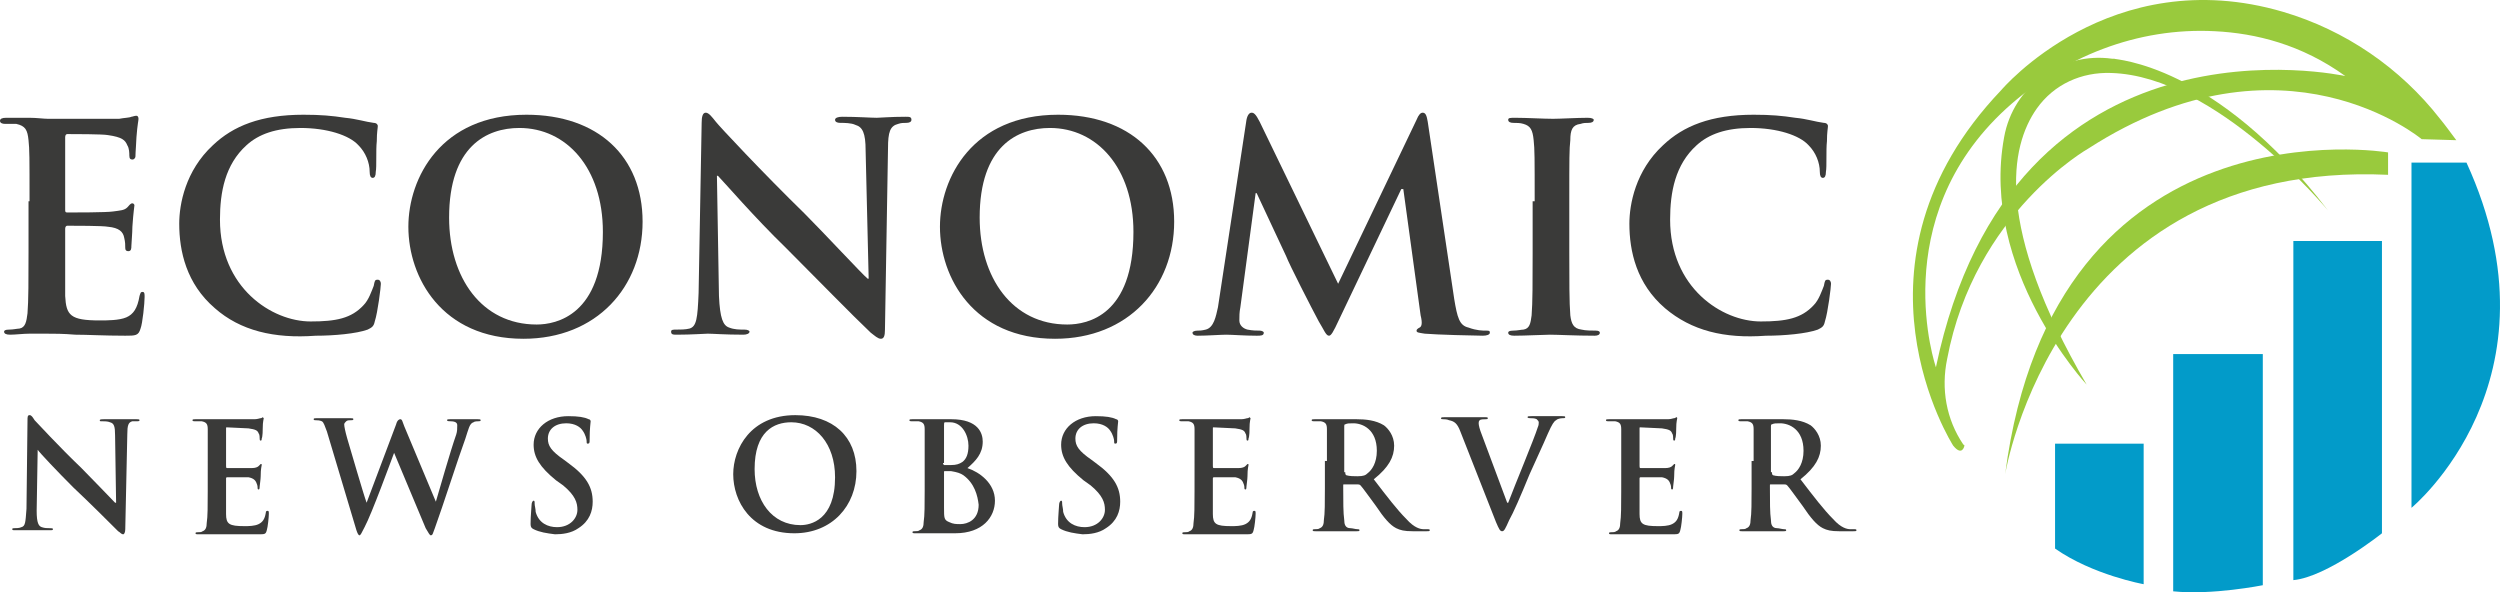
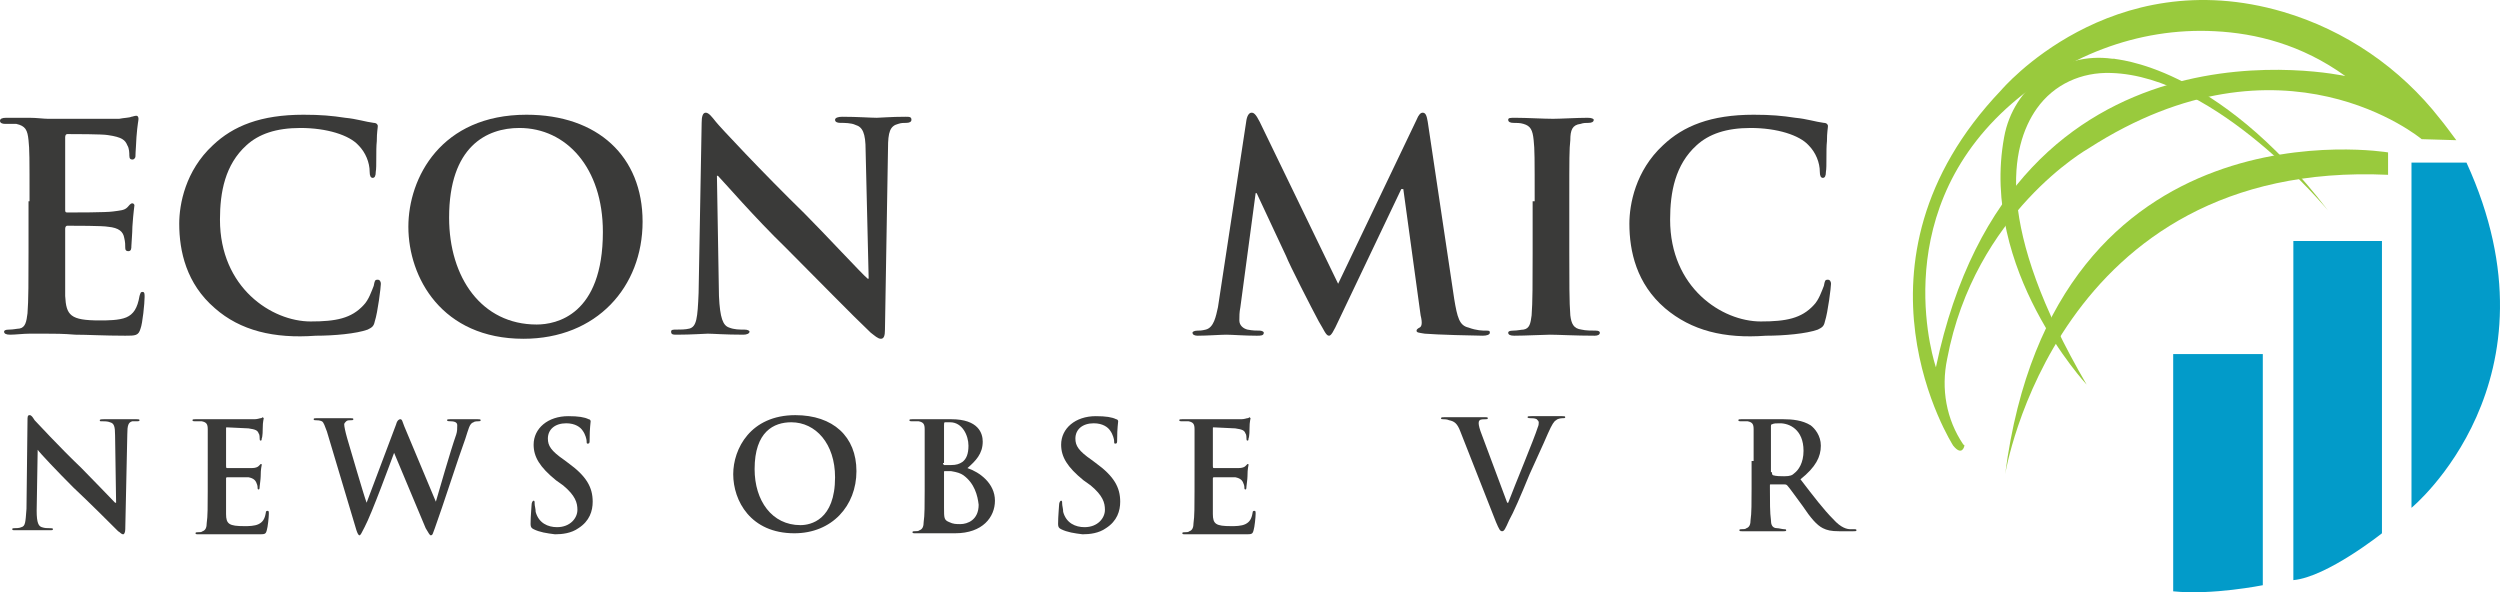
<svg xmlns="http://www.w3.org/2000/svg" xmlns:ns1="http://sodipodi.sourceforge.net/DTD/sodipodi-0.dtd" xmlns:ns2="http://www.inkscape.org/namespaces/inkscape" version="1.1" id="Layer_1" x="0px" y="0px" viewBox="0 0 245.492 58.16" xml:space="preserve" ns1:docname="EconomicNewsObserver-logo-b37-SVG-Resized-Replacement_cropped.svg" width="245.492" height="58.16" ns2:version="0.92.3 (2405546, 2018-03-11)">
  <defs id="defs81" />
  <ns1:namedview pagecolor="#ffffff" bordercolor="#666666" borderopacity="1" objecttolerance="10" gridtolerance="10" guidetolerance="10" ns2:pageopacity="0" ns2:pageshadow="2" ns2:window-width="640" ns2:window-height="480" id="namedview79" showgrid="false" ns2:zoom="0.835" ns2:cx="131.6" ns2:cy="28.494444" ns2:window-x="0" ns2:window-y="0" ns2:window-maximized="0" ns2:current-layer="Layer_1" />
  <style type="text/css" id="style2">
	.st0{fill:#99CA3D;}
	.st1{fill:#029BC9;}
	.st2{fill:#3A3A39;}
</style>
  <g id="g76" transform="translate(-68.4,-82.834)">
    <g id="g26">
      <g id="g12">
        <g id="g10">
          <path class="st0" d="m 265.3,129.4 c 0,0 5,-30.9 37.6,-29.4 v -2.2 c 0,0 -32.8,-5.5 -37.6,31.6 z" id="path4" ns2:connector-curvature="0" style="fill:#99ca3d" />
          <path class="st0" d="m 297,103.5 c 0,0 -10.9,-13.2 -21.3,-13.5 -2.9,-0.1 -5.6,1.1 -7.3,3.5 -2.6,3.7 -4.2,11.5 4.9,27.1 0,0 -10.5,-11.3 -8.1,-24.3 0.9,-5 5.6,-8.4 10.6,-7.7 0.1,0 0.1,0 0.2,0 0,0.1 9.9,0.4 21,14.9 z" id="path6" ns2:connector-curvature="0" style="fill:#99ca3d" />
          <path class="st0" d="m 308,94.5 c -3.9,-5 -9.3,-8.7 -15.4,-10.5 -17,-5 -27.7,7.7 -27.7,7.7 -16.2,17 -4.7,34.9 -4.7,34.9 0.9,1.1 1.1,0 1.1,0 0,0 0,-0.1 -0.1,-0.1 -1.7,-2.5 -2.2,-5.5 -1.6,-8.4 2.7,-14.4 13.9,-20.7 13.9,-20.7 19.1,-12.3 32.7,-0.9 32.7,-0.9 l 3.4,0.1 C 309,95.8 308.5,95.1 308,94.5 Z m -49.5,24.4 c 0,0 -5,-14.5 6.9,-25.4 5.6,-5.1 12.9,-8 20.5,-7.6 4,0.2 8.5,1.3 12.8,4.4 -0.1,0 -32.7,-7.3 -40.2,28.6 z" id="path8" ns2:connector-curvature="0" style="fill:#99ca3d" />
        </g>
      </g>
      <g id="g24">
        <g id="g22">
          <path class="st1" d="m 305.2,98.8 v 33.9 c 0,0 15.2,-12.5 5.4,-33.9 z" id="path14" ns2:connector-curvature="0" style="fill:#029bc9" />
          <path class="st1" d="m 293.6,106.5 h 8.7 v 28.7 c 0,0 -5.4,4.3 -8.7,4.6 z" id="path16" ns2:connector-curvature="0" style="fill:#029bc9" />
          <path class="st1" d="m 281.8,117.6 h 8.8 v 22.7 c 0,0 -5,1 -8.8,0.6 z" id="path18" ns2:connector-curvature="0" style="fill:#029bc9" />
-           <path class="st1" d="m 278.9,126.4 v 13.8 c 0,0 -5,-0.9 -8.7,-3.5 v -10.3 z" id="path20" ns2:connector-curvature="0" style="fill:#029bc9" />
        </g>
      </g>
    </g>
    <g id="g74">
      <g id="g44">
        <path class="st2" d="m 71.3,102.6 c 0,-4.3 0,-5.1 -0.1,-6 -0.1,-1 -0.3,-1.4 -1.2,-1.6 -0.2,0 -0.7,0 -1.1,0 -0.3,0 -0.5,-0.1 -0.5,-0.3 0,-0.2 0.2,-0.3 0.6,-0.3 0.8,0 1.6,0 2.3,0 0.7,0 1.4,0.1 1.8,0.1 0.9,0 6.5,0 7,0 0.5,-0.1 1,-0.1 1.2,-0.2 0.1,0 0.3,-0.1 0.5,-0.1 0.1,0 0.2,0.1 0.2,0.3 0,0.2 -0.1,0.5 -0.2,1.8 0,0.3 -0.1,1.5 -0.1,1.9 0,0.1 -0.1,0.3 -0.3,0.3 -0.2,0 -0.3,-0.1 -0.3,-0.4 0,-0.2 0,-0.7 -0.2,-1 C 80.7,96.6 80.4,96.3 79,96.1 78.5,96 75.6,96 75,96 c -0.1,0 -0.2,0.1 -0.2,0.3 v 7.1 c 0,0.2 0,0.3 0.2,0.3 0.6,0 3.9,0 4.5,-0.1 0.7,-0.1 1.1,-0.1 1.4,-0.4 0.2,-0.2 0.3,-0.4 0.5,-0.4 0.1,0 0.2,0.1 0.2,0.2 0,0.1 -0.1,0.6 -0.2,2.1 0,0.6 -0.1,1.7 -0.1,1.9 0,0.2 0,0.5 -0.3,0.5 -0.2,0 -0.3,-0.1 -0.3,-0.3 0,-0.3 0,-0.6 -0.1,-1 -0.1,-0.6 -0.5,-1 -1.6,-1.1 -0.5,-0.1 -3.3,-0.1 -4,-0.1 -0.1,0 -0.2,0.1 -0.2,0.3 v 2.2 c 0,1 0,3.5 0,4.4 0.1,1.9 0.5,2.4 3.4,2.4 0.7,0 1.9,0 2.6,-0.3 0.7,-0.3 1.1,-0.9 1.3,-2.1 0.1,-0.3 0.1,-0.4 0.3,-0.4 0.2,0 0.2,0.2 0.2,0.5 0,0.6 -0.2,2.6 -0.4,3.1 -0.2,0.7 -0.5,0.7 -1.5,0.7 -2.1,0 -3.7,-0.1 -4.9,-0.1 -1.2,-0.1 -2.1,-0.1 -2.9,-0.1 -0.3,0 -0.9,0 -1.6,0 -0.6,0 -1.4,0.1 -1.9,0.1 -0.4,0 -0.6,-0.1 -0.6,-0.3 0,-0.1 0.1,-0.2 0.5,-0.2 0.4,0 0.8,-0.1 1,-0.1 0.6,-0.1 0.7,-0.7 0.8,-1.5 0.1,-1.2 0.1,-3.4 0.1,-6 v -5 z" id="path28" ns2:connector-curvature="0" style="fill:#3a3a39" />
        <path class="st2" d="m 89.5,113.1 c -2.8,-2.4 -3.5,-5.6 -3.5,-8.3 0,-1.9 0.6,-5.2 3.3,-7.7 2,-1.9 4.7,-3 8.9,-3 1.7,0 2.8,0.1 4.1,0.3 1.1,0.1 2,0.4 2.8,0.5 0.3,0 0.4,0.2 0.4,0.3 0,0.2 -0.1,0.6 -0.1,1.5 -0.1,0.9 0,2.5 -0.1,3 0,0.4 -0.1,0.6 -0.3,0.6 -0.2,0 -0.3,-0.2 -0.3,-0.6 0,-0.9 -0.4,-1.9 -1.1,-2.6 -0.9,-1 -3.1,-1.7 -5.7,-1.7 -2.4,0 -4.1,0.6 -5.3,1.7 -2.1,1.9 -2.6,4.6 -2.6,7.3 0,6.7 5.1,10 8.9,10 2.5,0 4,-0.3 5.2,-1.6 0.5,-0.5 0.8,-1.4 1,-1.9 0.1,-0.5 0.1,-0.6 0.4,-0.6 0.2,0 0.3,0.2 0.3,0.4 0,0.3 -0.3,2.8 -0.6,3.7 -0.1,0.5 -0.3,0.6 -0.7,0.8 -1.1,0.4 -3.3,0.6 -5.1,0.6 -4.1,0.3 -7.4,-0.5 -9.9,-2.7 z" id="path30" ns2:connector-curvature="0" style="fill:#3a3a39" />
        <path class="st2" d="m 108.5,105.1 c 0,-4.8 3.2,-11 11.6,-11 7,0 11.4,4.1 11.4,10.5 0,6.4 -4.5,11.5 -11.7,11.5 -8,0 -11.3,-6 -11.3,-11 z m 19.1,0.5 c 0,-6.3 -3.6,-10.2 -8.2,-10.2 -3.2,0 -6.9,1.8 -6.9,8.8 0,5.9 3.2,10.5 8.6,10.5 1.9,0 6.5,-0.9 6.5,-9.1 z" id="path32" ns2:connector-curvature="0" style="fill:#3a3a39" />
        <path class="st2" d="m 139,111.9 c 0.1,2.2 0.4,2.9 1,3.1 0.5,0.2 1,0.2 1.5,0.2 0.3,0 0.5,0.1 0.5,0.2 0,0.2 -0.3,0.3 -0.6,0.3 -1.8,0 -3,-0.1 -3.5,-0.1 -0.3,0 -1.6,0.1 -3,0.1 -0.4,0 -0.6,0 -0.6,-0.3 0,-0.2 0.2,-0.2 0.5,-0.2 0.4,0 0.9,0 1.3,-0.1 0.7,-0.2 0.8,-1 0.9,-3.5 l 0.3,-16.7 c 0,-0.6 0.1,-1 0.4,-1 0.3,0 0.6,0.4 1,0.9 0.3,0.4 4.6,5 8.7,9 1.9,1.9 5.7,6 6.2,6.4 h 0.1 l -0.3,-12.6 c 0,-1.7 -0.3,-2.3 -1,-2.5 -0.4,-0.2 -1.1,-0.2 -1.5,-0.2 -0.3,0 -0.5,-0.1 -0.5,-0.3 0,-0.2 0.3,-0.3 0.7,-0.3 1.5,0 2.8,0.1 3.4,0.1 0.3,0 1.4,-0.1 2.8,-0.1 0.4,0 0.6,0 0.6,0.3 0,0.2 -0.2,0.3 -0.5,0.3 -0.3,0 -0.5,0 -0.8,0.1 -0.8,0.2 -1,0.8 -1,2.4 l -0.3,17.8 c 0,0.6 -0.1,0.9 -0.4,0.9 -0.3,0 -0.6,-0.3 -1,-0.6 -1.8,-1.7 -5.4,-5.4 -8.3,-8.3 -3.1,-3 -6.2,-6.6 -6.7,-7.1 h -0.1 z" id="path34" ns2:connector-curvature="0" style="fill:#3a3a39" />
-         <path class="st2" d="m 160.7,105.1 c 0,-4.8 3.2,-11 11.6,-11 7,0 11.4,4.1 11.4,10.5 0,6.4 -4.5,11.5 -11.7,11.5 -8,0 -11.3,-6 -11.3,-11 z m 19,0.5 c 0,-6.3 -3.6,-10.2 -8.2,-10.2 -3.2,0 -6.9,1.8 -6.9,8.8 0,5.9 3.2,10.5 8.6,10.5 2,0 6.5,-0.9 6.5,-9.1 z" id="path36" ns2:connector-curvature="0" style="fill:#3a3a39" />
        <path class="st2" d="m 190.8,94.6 c 0.1,-0.5 0.3,-0.7 0.5,-0.7 0.2,0 0.4,0.1 0.8,0.9 l 7.7,15.9 7.7,-16.1 c 0.2,-0.5 0.4,-0.7 0.6,-0.7 0.3,0 0.4,0.3 0.5,0.9 l 2.6,17.4 c 0.3,1.8 0.5,2.6 1.4,2.8 0.8,0.3 1.4,0.3 1.7,0.3 0.3,0 0.4,0 0.4,0.2 0,0.2 -0.3,0.3 -0.7,0.3 -0.7,0 -4.6,-0.1 -5.7,-0.2 -0.6,-0.1 -0.8,-0.1 -0.8,-0.3 0,-0.1 0.1,-0.2 0.3,-0.3 0.2,-0.1 0.3,-0.4 0.1,-1.2 l -1.7,-12.4 H 206 l -6.1,12.8 c -0.6,1.3 -0.8,1.6 -1,1.6 -0.3,0 -0.5,-0.6 -1,-1.4 -0.7,-1.3 -2.9,-5.6 -3.2,-6.4 -0.3,-0.6 -1.9,-4.1 -2.9,-6.2 h -0.1 l -1.5,11.2 c -0.1,0.5 -0.1,0.9 -0.1,1.3 0,0.5 0.4,0.8 0.8,0.9 0.5,0.1 0.9,0.1 1.2,0.1 0.2,0 0.4,0.1 0.4,0.2 0,0.3 -0.3,0.3 -0.7,0.3 -1.2,0 -2.4,-0.1 -3,-0.1 -0.5,0 -1.9,0.1 -2.8,0.1 -0.3,0 -0.5,-0.1 -0.5,-0.3 0,-0.1 0.2,-0.2 0.5,-0.2 0.2,0 0.4,0 0.8,-0.1 0.8,-0.2 1,-1.3 1.2,-2.2 z" id="path38" ns2:connector-curvature="0" style="fill:#3a3a39" />
        <path class="st2" d="m 219.1,102.6 c 0,-4.3 0,-5.1 -0.1,-6 -0.1,-1 -0.3,-1.4 -1,-1.6 -0.3,-0.1 -0.7,-0.1 -1,-0.1 -0.3,0 -0.5,-0.1 -0.5,-0.3 0,-0.2 0.2,-0.2 0.7,-0.2 1.1,0 2.8,0.1 3.7,0.1 0.7,0 2.4,-0.1 3.4,-0.1 0.4,0 0.6,0.1 0.6,0.2 0,0.2 -0.2,0.3 -0.5,0.3 -0.3,0 -0.5,0 -0.8,0.1 -0.8,0.1 -1,0.6 -1,1.6 -0.1,0.9 -0.1,1.7 -0.1,6 v 5 c 0,2.7 0,5 0.1,6.2 0.1,0.8 0.3,1.3 1.1,1.4 0.4,0.1 1,0.1 1.4,0.1 0.3,0 0.4,0.1 0.4,0.2 0,0.2 -0.2,0.3 -0.5,0.3 -1.9,0 -3.6,-0.1 -4.4,-0.1 -0.6,0 -2.4,0.1 -3.5,0.1 -0.4,0 -0.6,-0.1 -0.6,-0.3 0,-0.1 0.1,-0.2 0.5,-0.2 0.4,0 0.8,-0.1 1,-0.1 0.6,-0.1 0.7,-0.6 0.8,-1.4 0.1,-1.2 0.1,-3.4 0.1,-6.1 v -5.1 z" id="path40" ns2:connector-curvature="0" style="fill:#3a3a39" />
        <path class="st2" d="m 231.9,113.1 c -2.8,-2.4 -3.5,-5.6 -3.5,-8.3 0,-1.9 0.6,-5.2 3.3,-7.7 2,-1.9 4.7,-3 8.9,-3 1.7,0 2.8,0.1 4.1,0.3 1.1,0.1 2,0.4 2.8,0.5 0.3,0 0.4,0.2 0.4,0.3 0,0.2 -0.1,0.6 -0.1,1.5 -0.1,0.9 0,2.5 -0.1,3 0,0.4 -0.1,0.6 -0.3,0.6 -0.2,0 -0.3,-0.2 -0.3,-0.6 0,-0.9 -0.4,-1.9 -1.1,-2.6 -0.9,-1 -3.1,-1.7 -5.7,-1.7 -2.4,0 -4.1,0.6 -5.3,1.7 -2.1,1.9 -2.6,4.6 -2.6,7.3 0,6.7 5.1,10 8.9,10 2.5,0 4,-0.3 5.2,-1.6 0.5,-0.5 0.8,-1.4 1,-1.9 0.1,-0.5 0.1,-0.6 0.4,-0.6 0.2,0 0.3,0.2 0.3,0.4 0,0.3 -0.3,2.8 -0.6,3.7 -0.1,0.5 -0.3,0.6 -0.7,0.8 -1.1,0.4 -3.3,0.6 -5.1,0.6 -4.1,0.3 -7.3,-0.5 -9.9,-2.7 z" id="path42" ns2:connector-curvature="0" style="fill:#3a3a39" />
      </g>
      <g id="g72">
        <g id="g70">
          <path class="st2" d="m 72,133 c 0,1.2 0.2,1.5 0.5,1.6 0.3,0.1 0.5,0.1 0.8,0.1 0.2,0 0.3,0 0.3,0.1 0,0.1 -0.1,0.1 -0.3,0.1 -1,0 -1.6,0 -1.8,0 -0.1,0 -0.8,0 -1.6,0 -0.2,0 -0.3,0 -0.3,-0.1 0,-0.1 0.1,-0.1 0.2,-0.1 0.2,0 0.5,0 0.7,-0.1 0.4,-0.1 0.4,-0.5 0.5,-1.8 l 0.1,-8.7 c 0,-0.3 0,-0.5 0.2,-0.5 0.2,0 0.3,0.2 0.5,0.5 0.2,0.2 2.4,2.6 4.6,4.7 1,1 3,3.1 3.3,3.4 h 0.1 l -0.1,-6.6 c 0,-0.9 -0.1,-1.2 -0.5,-1.3 -0.2,-0.1 -0.6,-0.1 -0.8,-0.1 -0.2,0 -0.2,0 -0.2,-0.1 0,-0.1 0.2,-0.1 0.4,-0.1 0.8,0 1.5,0 1.8,0 0.2,0 0.7,0 1.4,0 0.2,0 0.3,0 0.3,0.1 0,0.1 -0.1,0.1 -0.3,0.1 -0.1,0 -0.3,0 -0.4,0 -0.4,0.1 -0.5,0.4 -0.5,1.3 l -0.2,9.3 c 0,0.3 -0.1,0.5 -0.2,0.5 -0.2,0 -0.3,-0.2 -0.5,-0.3 -0.9,-0.9 -2.8,-2.8 -4.4,-4.3 -1.6,-1.6 -3.3,-3.4 -3.5,-3.7 v 0 z" id="path46" ns2:connector-curvature="0" style="fill:#3a3a39" />
          <path class="st2" d="m 88.8,128.1 c 0,-2.2 0,-2.7 0,-3.1 0,-0.5 -0.1,-0.7 -0.6,-0.8 -0.1,0 -0.4,0 -0.6,0 -0.2,0 -0.3,0 -0.3,-0.1 0,-0.1 0.1,-0.1 0.3,-0.1 0.4,0 0.8,0 1.2,0 0.4,0 0.7,0 0.9,0 0.5,0 3.4,0 3.7,0 0.3,0 0.5,-0.1 0.6,-0.1 0.1,0 0.2,-0.1 0.2,-0.1 0,0 0.1,0.1 0.1,0.1 0,0.1 -0.1,0.3 -0.1,1 0,0.1 0,0.8 -0.1,1 0,0.1 0,0.2 -0.1,0.2 -0.1,0 -0.1,-0.1 -0.1,-0.2 0,-0.1 0,-0.4 -0.1,-0.5 -0.1,-0.3 -0.3,-0.4 -1,-0.5 -0.3,0 -1.8,-0.1 -2.1,-0.1 -0.1,0 -0.1,0 -0.1,0.1 v 3.7 c 0,0.1 0,0.2 0.1,0.2 0.3,0 2,0 2.4,0 0.4,0 0.6,-0.1 0.7,-0.2 0.1,-0.1 0.2,-0.2 0.2,-0.2 0.1,0 0.1,0 0.1,0.1 0,0.1 -0.1,0.3 -0.1,1.1 0,0.3 -0.1,0.9 -0.1,1 0,0.1 0,0.3 -0.1,0.3 -0.1,0 -0.1,-0.1 -0.1,-0.1 0,-0.1 0,-0.3 -0.1,-0.5 -0.1,-0.3 -0.3,-0.5 -0.8,-0.6 -0.3,0 -1.7,0 -2.1,0 -0.1,0 -0.1,0.1 -0.1,0.1 v 1.2 c 0,0.5 0,1.9 0,2.3 0,1 0.3,1.2 1.8,1.2 0.4,0 1,0 1.4,-0.2 0.4,-0.2 0.6,-0.5 0.7,-1.1 0,-0.2 0.1,-0.2 0.2,-0.2 0.1,0 0.1,0.1 0.1,0.3 0,0.3 -0.1,1.3 -0.2,1.6 -0.1,0.4 -0.2,0.4 -0.8,0.4 -1.1,0 -1.9,0 -2.6,0 -0.6,0 -1.1,0 -1.5,0 -0.2,0 -0.5,0 -0.8,0 -0.3,0 -0.7,0 -1,0 -0.2,0 -0.3,0 -0.3,-0.1 0,-0.1 0.1,-0.1 0.2,-0.1 0.2,0 0.4,0 0.5,-0.1 0.3,-0.1 0.4,-0.4 0.4,-0.8 0.1,-0.6 0.1,-1.8 0.1,-3.1 z" id="path48" ns2:connector-curvature="0" style="fill:#3a3a39" />
          <path class="st2" d="m 100.5,125.2 c -0.2,-0.5 -0.3,-0.9 -0.5,-1 -0.2,-0.1 -0.5,-0.1 -0.6,-0.1 -0.1,0 -0.2,0 -0.2,-0.1 0,-0.1 0.1,-0.1 0.3,-0.1 0.8,0 1.6,0 1.7,0 0.1,0 0.8,0 1.6,0 0.2,0 0.3,0 0.3,0.1 0,0.1 -0.1,0.1 -0.3,0.1 -0.1,0 -0.3,0 -0.4,0.1 -0.1,0.1 -0.2,0.2 -0.2,0.3 0,0.2 0.1,0.7 0.3,1.4 0.3,1 1.6,5.5 1.9,6.3 v 0 l 2.9,-7.7 c 0.1,-0.4 0.3,-0.5 0.4,-0.5 0.2,0 0.2,0.2 0.4,0.7 l 3.1,7.4 v 0 c 0.3,-1 1.4,-4.9 2,-6.6 0.1,-0.3 0.1,-0.6 0.1,-0.9 0,-0.2 -0.1,-0.4 -0.7,-0.4 -0.1,0 -0.3,0 -0.3,-0.1 0,-0.1 0.1,-0.1 0.3,-0.1 0.8,0 1.4,0 1.5,0 0.1,0 0.7,0 1.2,0 0.2,0 0.3,0 0.3,0.1 0,0.1 -0.1,0.1 -0.2,0.1 -0.1,0 -0.4,0 -0.5,0.1 -0.4,0.1 -0.5,0.7 -0.8,1.6 -0.7,1.9 -2.2,6.6 -3,8.8 -0.2,0.5 -0.2,0.7 -0.4,0.7 -0.1,0 -0.2,-0.2 -0.5,-0.7 l -3.1,-7.4 v 0 c -0.3,0.8 -2.2,6 -2.9,7.3 -0.3,0.6 -0.4,0.8 -0.5,0.8 -0.1,0 -0.2,-0.2 -0.3,-0.5 z" id="path50" ns2:connector-curvature="0" style="fill:#3a3a39" />
          <path class="st2" d="m 120.8,134.8 c -0.2,-0.1 -0.3,-0.2 -0.3,-0.5 0,-0.8 0.1,-1.7 0.1,-1.9 0,-0.2 0.1,-0.4 0.2,-0.4 0.1,0 0.1,0.1 0.1,0.3 0,0.2 0.1,0.5 0.1,0.8 0.3,1.1 1.2,1.5 2.1,1.5 1.3,0 2,-0.9 2,-1.7 0,-0.7 -0.2,-1.4 -1.4,-2.4 L 123,130 c -1.6,-1.3 -2.2,-2.3 -2.2,-3.5 0,-1.6 1.4,-2.8 3.4,-2.8 1,0 1.6,0.1 2,0.3 0.1,0 0.2,0.1 0.2,0.2 0,0.2 -0.1,0.6 -0.1,1.8 0,0.3 0,0.4 -0.2,0.4 -0.1,0 -0.1,-0.1 -0.1,-0.3 0,-0.1 -0.1,-0.6 -0.4,-1 -0.2,-0.3 -0.7,-0.7 -1.6,-0.7 -1.1,0 -1.8,0.6 -1.8,1.5 0,0.7 0.3,1.2 1.6,2.1 l 0.4,0.3 c 1.8,1.3 2.4,2.4 2.4,3.8 0,0.9 -0.3,1.9 -1.4,2.6 -0.7,0.5 -1.6,0.6 -2.3,0.6 -0.8,-0.1 -1.5,-0.2 -2.1,-0.5 z" id="path52" ns2:connector-curvature="0" style="fill:#3a3a39" />
          <path class="st2" d="m 140.4,129.4 c 0,-2.5 1.7,-5.8 6.1,-5.8 3.7,0 6,2.1 6,5.5 0,3.4 -2.4,6.1 -6.1,6.1 -4.3,0 -6,-3.2 -6,-5.8 z m 10,0.3 c 0,-3.3 -1.9,-5.4 -4.3,-5.4 -1.7,0 -3.6,0.9 -3.6,4.6 0,3.1 1.7,5.5 4.5,5.5 1,0 3.4,-0.5 3.4,-4.7 z" id="path54" ns2:connector-curvature="0" style="fill:#3a3a39" />
          <path class="st2" d="m 159.2,128.1 c 0,-2.2 0,-2.7 0,-3.1 0,-0.5 -0.1,-0.7 -0.6,-0.8 -0.1,0 -0.4,0 -0.6,0 -0.2,0 -0.3,0 -0.3,-0.1 0,-0.1 0.1,-0.1 0.3,-0.1 0.8,0 1.7,0 2,0 0.7,0 1.3,0 1.8,0 2.7,0 3.1,1.4 3.1,2.2 0,1.2 -0.7,1.9 -1.5,2.6 1.2,0.4 2.7,1.5 2.7,3.2 0,1.6 -1.2,3.2 -3.9,3.2 -0.2,0 -0.6,0 -1,0 -0.4,0 -0.9,0 -1.1,0 -0.2,0 -0.5,0 -0.8,0 -0.3,0 -0.7,0 -1,0 -0.2,0 -0.3,0 -0.3,-0.1 0,-0.1 0.1,-0.1 0.2,-0.1 0.2,0 0.4,0 0.5,-0.1 0.3,-0.1 0.4,-0.4 0.4,-0.8 0.1,-0.6 0.1,-1.8 0.1,-3.1 z m 1.8,0.2 c 0,0.1 0,0.1 0.1,0.2 0.1,0 0.4,0 0.7,0 0.5,0 0.8,-0.1 1.1,-0.3 0.4,-0.3 0.6,-0.8 0.6,-1.6 0,-1 -0.6,-2.3 -1.8,-2.3 -0.2,0 -0.3,0 -0.5,0 -0.1,0 -0.1,0.1 -0.1,0.3 v 3.7 z m 2,1.2 c -0.3,-0.2 -0.6,-0.3 -1.2,-0.4 -0.3,0 -0.4,0 -0.6,0 -0.1,0 -0.1,0 -0.1,0.1 v 3.5 c 0,1 0,1.2 0.5,1.4 0.4,0.2 0.7,0.2 1.1,0.2 0.7,0 1.8,-0.4 1.8,-1.9 -0.1,-0.9 -0.4,-2.1 -1.5,-2.9 z" id="path56" ns2:connector-curvature="0" style="fill:#3a3a39" />
          <path class="st2" d="m 172.6,134.8 c -0.2,-0.1 -0.3,-0.2 -0.3,-0.5 0,-0.8 0.1,-1.7 0.1,-1.9 0,-0.2 0.1,-0.4 0.2,-0.4 0.1,0 0.1,0.1 0.1,0.3 0,0.2 0.1,0.5 0.1,0.8 0.3,1.1 1.2,1.5 2.1,1.5 1.3,0 2,-0.9 2,-1.7 0,-0.7 -0.2,-1.4 -1.4,-2.4 l -0.7,-0.5 c -1.6,-1.3 -2.2,-2.3 -2.2,-3.5 0,-1.6 1.4,-2.8 3.4,-2.8 1,0 1.6,0.1 2,0.3 0.1,0 0.2,0.1 0.2,0.2 0,0.2 -0.1,0.6 -0.1,1.8 0,0.3 0,0.4 -0.2,0.4 -0.1,0 -0.1,-0.1 -0.1,-0.3 0,-0.1 -0.1,-0.6 -0.4,-1 -0.2,-0.3 -0.7,-0.7 -1.6,-0.7 -1.1,0 -1.8,0.6 -1.8,1.5 0,0.7 0.3,1.2 1.6,2.1 l 0.4,0.3 c 1.8,1.3 2.4,2.4 2.4,3.8 0,0.9 -0.3,1.9 -1.4,2.6 -0.7,0.5 -1.6,0.6 -2.3,0.6 -0.8,-0.1 -1.5,-0.2 -2.1,-0.5 z" id="path58" ns2:connector-curvature="0" style="fill:#3a3a39" />
          <path class="st2" d="m 185.7,128.1 c 0,-2.2 0,-2.7 0,-3.1 0,-0.5 -0.1,-0.7 -0.6,-0.8 -0.1,0 -0.4,0 -0.6,0 -0.2,0 -0.3,0 -0.3,-0.1 0,-0.1 0.1,-0.1 0.3,-0.1 0.4,0 0.8,0 1.2,0 0.4,0 0.7,0 0.9,0 0.5,0 3.4,0 3.7,0 0.3,0 0.5,-0.1 0.6,-0.1 0.1,0 0.2,-0.1 0.2,-0.1 0,0 0.1,0.1 0.1,0.1 0,0.1 -0.1,0.3 -0.1,1 0,0.1 0,0.8 -0.1,1 0,0.1 0,0.2 -0.1,0.2 -0.1,0 -0.1,-0.1 -0.1,-0.2 0,-0.1 0,-0.4 -0.1,-0.5 -0.1,-0.3 -0.3,-0.4 -1,-0.5 -0.3,0 -1.8,-0.1 -2.1,-0.1 -0.1,0 -0.1,0 -0.1,0.1 v 3.7 c 0,0.1 0,0.2 0.1,0.2 0.3,0 2,0 2.4,0 0.4,0 0.6,-0.1 0.7,-0.2 0.1,-0.1 0.2,-0.2 0.2,-0.2 0.1,0 0.1,0 0.1,0.1 0,0.1 -0.1,0.3 -0.1,1.1 0,0.3 -0.1,0.9 -0.1,1 0,0.1 0,0.3 -0.1,0.3 -0.1,0 -0.1,-0.1 -0.1,-0.1 0,-0.1 0,-0.3 -0.1,-0.5 -0.1,-0.3 -0.3,-0.5 -0.8,-0.6 -0.3,0 -1.7,0 -2.1,0 -0.1,0 -0.1,0.1 -0.1,0.1 v 1.2 c 0,0.5 0,1.9 0,2.3 0,1 0.3,1.2 1.8,1.2 0.4,0 1,0 1.4,-0.2 0.4,-0.2 0.6,-0.5 0.7,-1.1 0,-0.2 0.1,-0.2 0.2,-0.2 0.1,0 0.1,0.1 0.1,0.3 0,0.3 -0.1,1.3 -0.2,1.6 -0.1,0.4 -0.2,0.4 -0.8,0.4 -1.1,0 -1.9,0 -2.6,0 -0.6,0 -1.1,0 -1.5,0 -0.2,0 -0.5,0 -0.8,0 -0.3,0 -0.7,0 -1,0 -0.2,0 -0.3,0 -0.3,-0.1 0,-0.1 0.1,-0.1 0.2,-0.1 0.2,0 0.4,0 0.5,-0.1 0.3,-0.1 0.4,-0.4 0.4,-0.8 0.1,-0.6 0.1,-1.8 0.1,-3.1 z" id="path60" ns2:connector-curvature="0" style="fill:#3a3a39" />
-           <path class="st2" d="m 198.7,128.1 c 0,-2.2 0,-2.7 0,-3.1 0,-0.5 -0.1,-0.7 -0.6,-0.8 -0.1,0 -0.4,0 -0.6,0 -0.2,0 -0.3,0 -0.3,-0.1 0,-0.1 0.1,-0.1 0.3,-0.1 0.8,0 1.7,0 2,0 0.5,0 1.6,0 2.1,0 0.9,0 1.9,0.1 2.7,0.6 0.4,0.3 1,1 1,2 0,1.1 -0.5,2.1 -2,3.3 1.3,1.7 2.3,3 3.2,3.9 0.8,0.9 1.4,1 1.7,1 0.2,0 0.3,0 0.4,0 0.1,0 0.2,0 0.2,0.1 0,0.1 -0.1,0.1 -0.3,0.1 h -1.4 c -0.8,0 -1.2,-0.1 -1.6,-0.3 -0.6,-0.3 -1.2,-1 -2,-2.2 -0.6,-0.8 -1.3,-1.8 -1.5,-2 -0.1,-0.1 -0.2,-0.1 -0.3,-0.1 h -1.3 c -0.1,0 -0.1,0 -0.1,0.1 v 0.2 c 0,1.4 0,2.5 0.1,3.2 0,0.4 0.1,0.8 0.6,0.8 0.2,0 0.5,0.1 0.7,0.1 0.1,0 0.2,0 0.2,0.1 0,0.1 -0.1,0.1 -0.3,0.1 -0.9,0 -2,0 -2.2,0 -0.3,0 -1.2,0 -1.8,0 -0.2,0 -0.3,0 -0.3,-0.1 0,-0.1 0.1,-0.1 0.2,-0.1 0.2,0 0.4,0 0.5,-0.1 0.3,-0.1 0.4,-0.4 0.4,-0.8 0.1,-0.6 0.1,-1.8 0.1,-3.1 v -2.7 z m 1.8,1.1 c 0,0.2 0,0.2 0.1,0.3 0.3,0.1 0.8,0.1 1.1,0.1 0.6,0 0.8,-0.1 1,-0.3 0.4,-0.3 0.9,-1 0.9,-2.2 0,-2.1 -1.4,-2.7 -2.3,-2.7 -0.4,0 -0.6,0 -0.8,0.1 -0.1,0 -0.1,0.1 -0.1,0.2 v 4.5 z" id="path62" ns2:connector-curvature="0" style="fill:#3a3a39" />
          <path class="st2" d="m 211.8,125.2 c -0.3,-0.8 -0.6,-1 -1.1,-1.1 -0.2,-0.1 -0.5,-0.1 -0.6,-0.1 -0.1,0 -0.2,0 -0.2,-0.1 0,-0.1 0.2,-0.1 0.4,-0.1 0.8,0 1.6,0 2.1,0 0.4,0 1.1,0 1.8,0 0.2,0 0.3,0 0.3,0.1 0,0.1 -0.1,0.1 -0.2,0.1 -0.2,0 -0.5,0 -0.6,0.1 -0.1,0.1 -0.1,0.2 -0.1,0.3 0,0.2 0.1,0.6 0.3,1.1 l 2.5,6.7 h 0.1 c 0.6,-1.6 2.6,-6.4 2.9,-7.4 0.1,-0.2 0.1,-0.4 0.1,-0.5 0,-0.1 -0.1,-0.2 -0.2,-0.3 -0.2,-0.1 -0.4,-0.1 -0.6,-0.1 -0.1,0 -0.3,0 -0.3,-0.1 0,-0.1 0.1,-0.1 0.4,-0.1 0.7,0 1.4,0 1.6,0 0.3,0 0.9,0 1.4,0 0.2,0 0.3,0 0.3,0.1 0,0.1 -0.1,0.1 -0.2,0.1 -0.1,0 -0.5,0 -0.7,0.2 -0.2,0.1 -0.4,0.4 -0.8,1.3 -0.6,1.4 -1,2.2 -1.8,4 -0.9,2.2 -1.6,3.8 -2,4.5 -0.4,0.9 -0.5,1.1 -0.7,1.1 -0.2,0 -0.3,-0.2 -0.6,-0.9 z" id="path64" ns2:connector-curvature="0" style="fill:#3a3a39" />
-           <path class="st2" d="m 227.6,128.1 c 0,-2.2 0,-2.7 0,-3.1 0,-0.5 -0.1,-0.7 -0.6,-0.8 -0.1,0 -0.4,0 -0.6,0 -0.2,0 -0.3,0 -0.3,-0.1 0,-0.1 0.1,-0.1 0.3,-0.1 0.4,0 0.8,0 1.2,0 0.4,0 0.7,0 0.9,0 0.5,0 3.4,0 3.7,0 0.3,0 0.5,-0.1 0.6,-0.1 0.1,0 0.2,-0.1 0.2,-0.1 0.1,0 0.1,0.1 0.1,0.1 0,0.1 -0.1,0.3 -0.1,1 0,0.1 0,0.8 -0.1,1 0,0.1 0,0.2 -0.1,0.2 -0.1,0 -0.1,-0.1 -0.1,-0.2 0,-0.1 0,-0.4 -0.1,-0.5 -0.1,-0.3 -0.3,-0.4 -1,-0.5 -0.3,0 -1.8,-0.1 -2.1,-0.1 -0.1,0 -0.1,0 -0.1,0.1 v 3.7 c 0,0.1 0,0.2 0.1,0.2 0.3,0 2,0 2.4,0 0.4,0 0.6,-0.1 0.7,-0.2 0.1,-0.1 0.2,-0.2 0.2,-0.2 0.1,0 0.1,0 0.1,0.1 0,0.1 -0.1,0.3 -0.1,1.1 0,0.3 -0.1,0.9 -0.1,1 0,0.1 0,0.3 -0.1,0.3 -0.1,0 -0.1,-0.1 -0.1,-0.1 0,-0.1 0,-0.3 -0.1,-0.5 -0.1,-0.3 -0.3,-0.5 -0.8,-0.6 -0.3,0 -1.7,0 -2.1,0 -0.1,0 -0.1,0.1 -0.1,0.1 v 1.2 c 0,0.5 0,1.9 0,2.3 0,1 0.3,1.2 1.8,1.2 0.4,0 1,0 1.4,-0.2 0.4,-0.2 0.6,-0.5 0.7,-1.1 0,-0.2 0.1,-0.2 0.2,-0.2 0.1,0 0.1,0.1 0.1,0.3 0,0.3 -0.1,1.3 -0.2,1.6 -0.1,0.4 -0.2,0.4 -0.8,0.4 -1.1,0 -1.9,0 -2.6,0 -0.6,0 -1.1,0 -1.5,0 -0.2,0 -0.5,0 -0.8,0 -0.3,0 -0.7,0 -1,0 -0.2,0 -0.3,0 -0.3,-0.1 0,-0.1 0.1,-0.1 0.2,-0.1 0.2,0 0.4,0 0.5,-0.1 0.3,-0.1 0.4,-0.4 0.4,-0.8 0.1,-0.6 0.1,-1.8 0.1,-3.1 z" id="path66" ns2:connector-curvature="0" style="fill:#3a3a39" />
          <path class="st2" d="m 240.6,128.1 c 0,-2.2 0,-2.7 0,-3.1 0,-0.5 -0.1,-0.7 -0.6,-0.8 -0.1,0 -0.4,0 -0.6,0 -0.2,0 -0.3,0 -0.3,-0.1 0,-0.1 0.1,-0.1 0.3,-0.1 0.8,0 1.7,0 2,0 0.5,0 1.6,0 2.1,0 0.9,0 1.9,0.1 2.7,0.6 0.4,0.3 1,1 1,2 0,1.1 -0.5,2.1 -2,3.3 1.3,1.7 2.3,3 3.2,3.9 0.8,0.9 1.4,1 1.7,1 0.2,0 0.3,0 0.4,0 0.1,0 0.2,0 0.2,0.1 0,0.1 -0.1,0.1 -0.3,0.1 H 249 c -0.8,0 -1.2,-0.1 -1.6,-0.3 -0.6,-0.3 -1.2,-1 -2,-2.2 -0.6,-0.8 -1.3,-1.8 -1.5,-2 -0.1,-0.1 -0.2,-0.1 -0.3,-0.1 h -1.3 c -0.1,0 -0.1,0 -0.1,0.1 v 0.2 c 0,1.4 0,2.5 0.1,3.2 0,0.4 0.1,0.8 0.6,0.8 0.2,0 0.5,0.1 0.7,0.1 0.1,0 0.2,0 0.2,0.1 0,0.1 -0.1,0.1 -0.3,0.1 -0.9,0 -2,0 -2.2,0 -0.3,0 -1.2,0 -1.8,0 -0.2,0 -0.3,0 -0.3,-0.1 0,-0.1 0.1,-0.1 0.2,-0.1 0.2,0 0.4,0 0.5,-0.1 0.3,-0.1 0.4,-0.4 0.4,-0.8 0.1,-0.6 0.1,-1.8 0.1,-3.1 v -2.7 z m 1.8,1.1 c 0,0.2 0,0.2 0.1,0.3 0.3,0.1 0.8,0.1 1.1,0.1 0.6,0 0.8,-0.1 1,-0.3 0.4,-0.3 0.9,-1 0.9,-2.2 0,-2.1 -1.4,-2.7 -2.3,-2.7 -0.4,0 -0.6,0 -0.8,0.1 -0.1,0 -0.1,0.1 -0.1,0.2 v 4.5 z" id="path68" ns2:connector-curvature="0" style="fill:#3a3a39" />
        </g>
      </g>
    </g>
  </g>
</svg>